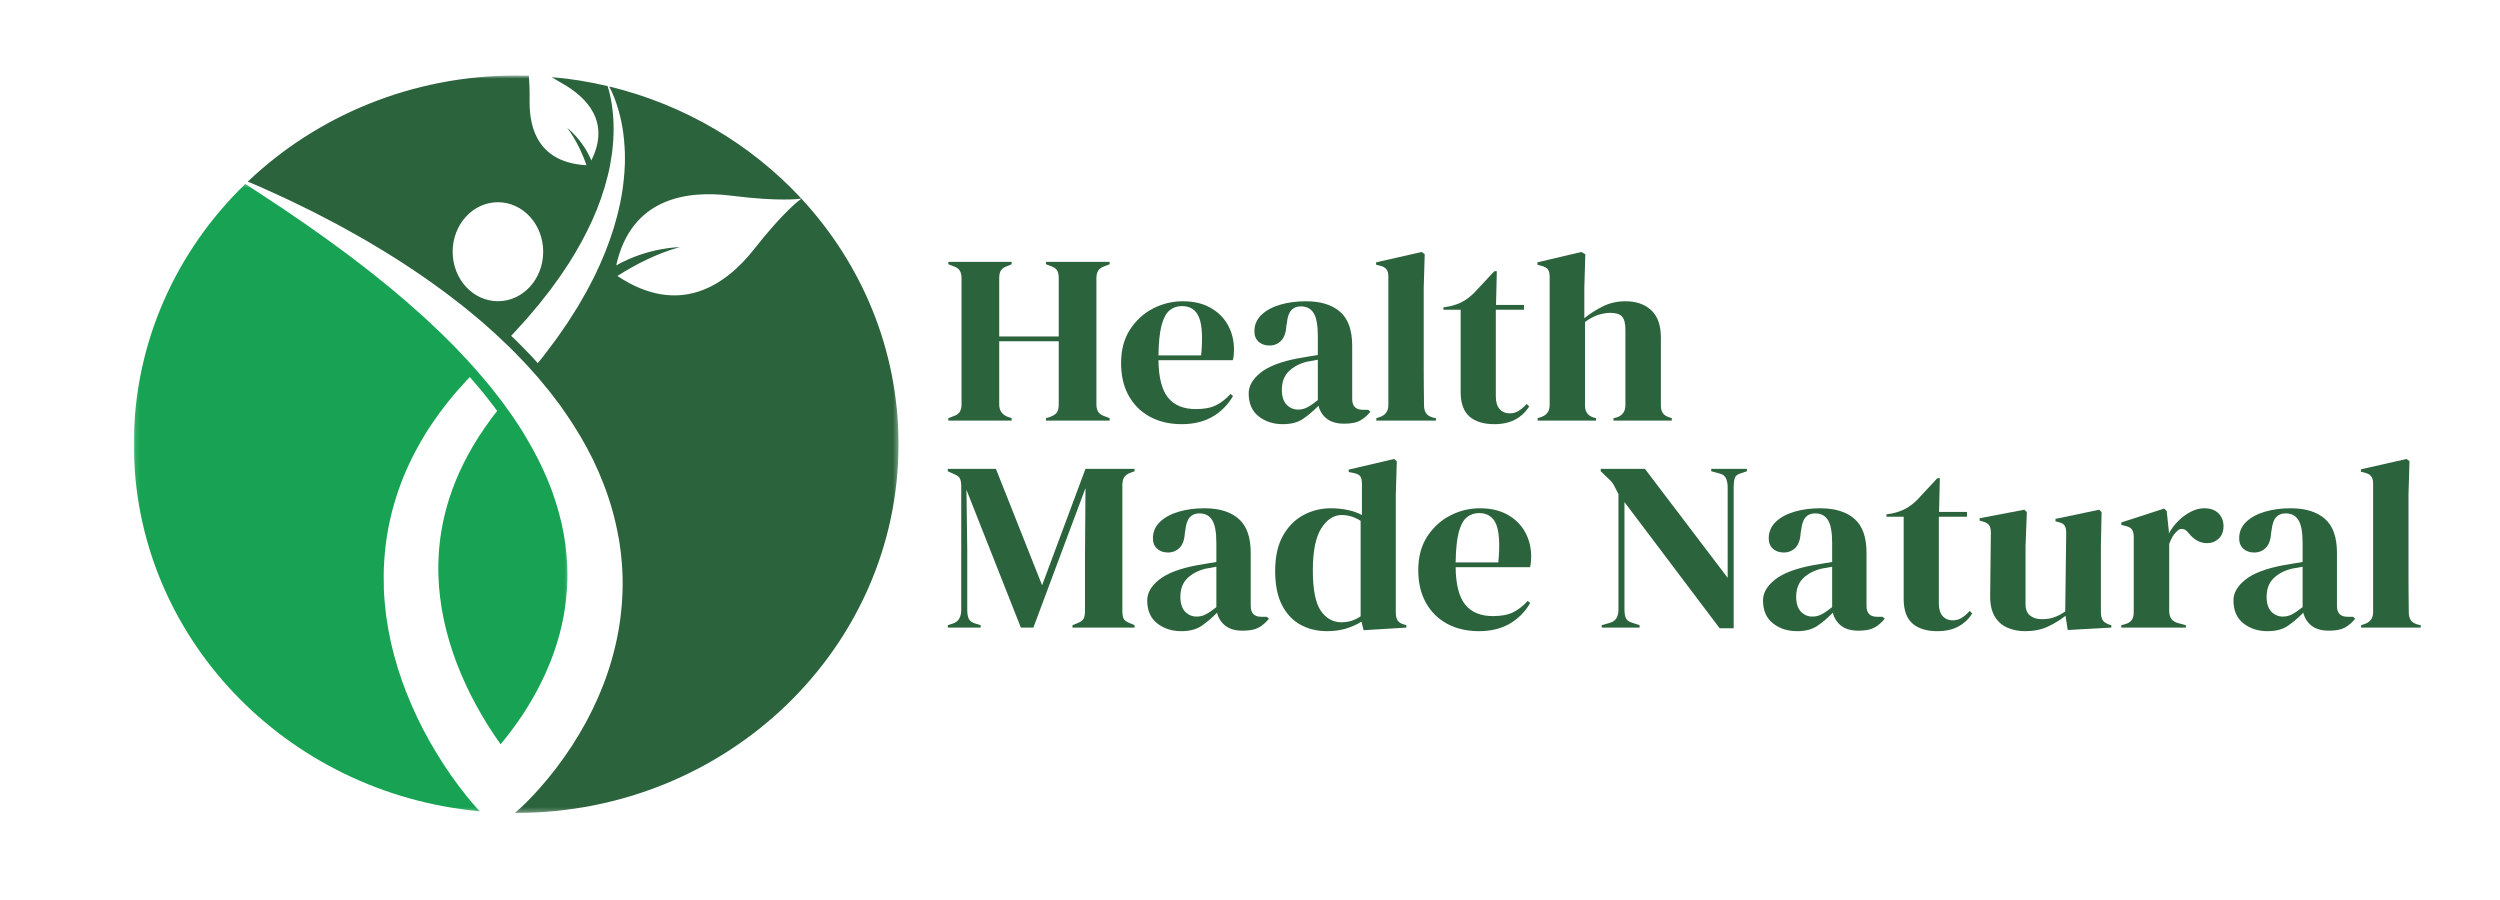
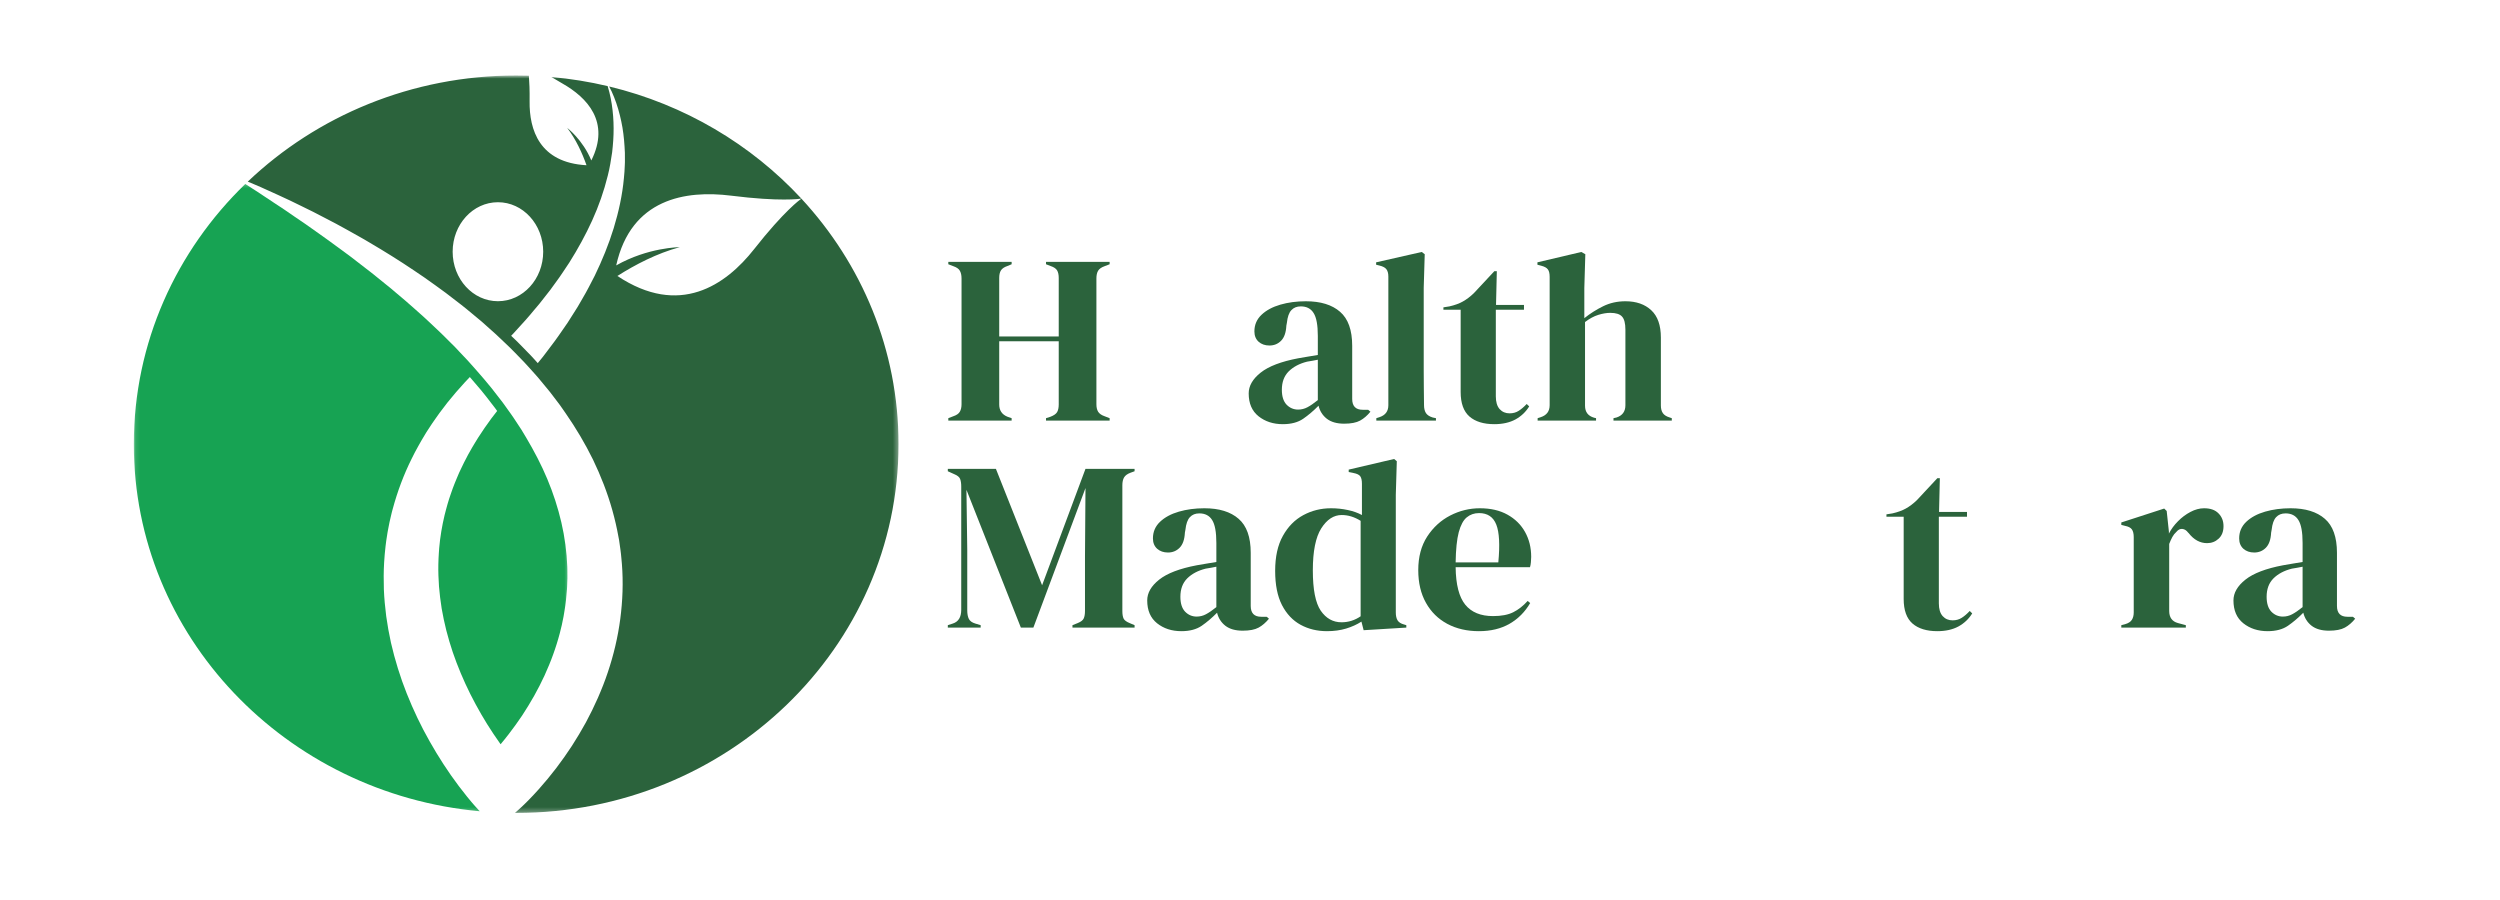
<svg xmlns="http://www.w3.org/2000/svg" width="525" height="189" viewBox="0 0 525 189" fill="none">
  <rect x="0" y="0" width="525" height="189" fill="#333333" stroke="none" />
  <g clip-path="url(#clip0_1_92)">
    <path d="M575.5-198.7h-606V385.7h606V-198.7z" fill="#fff" />
    <path d="M575.5-198.7h-606V385.7h606V-198.7z" fill="#fff" />
    <path d="M575.5-198.7h-606V385.7h606V-198.7z" fill="#fff" />
    <mask id="mask0_1_92" style="mask-type:luminance" maskUnits="userSpaceOnUse" x="50" y="15" width="139" height="156">
      <path d="M50.973 15.849H188.691V170.715H50.973V15.849z" fill="#fff" />
    </mask>
    <g mask="url(#mask0_1_92)">
      <path d="M104.566 63.255C99.317 63.255 95.056 58.603 95.056 52.861c0-5.743 4.261-10.394 9.51-10.394 5.25.0 9.506 4.652 9.506 10.394.0 5.742-4.256 10.394-9.506 10.394zm63.73-21.54C168.033 41.898 164.672 44.298 158.375 52.308c-5.976 7.594-15.692 14.321-28.722 5.646C133.415 55.56 137.944 53.211 142.741 51.902c0 0-6.649.036-13.34 3.835C132.51 41.716 143.951 39.895 153.509 41.087 163.809 42.38 167.944 41.766 168.291 41.706c-10.547-11.373-24.524-19.734-40.368-23.548C128.107 18.502 128.286 18.857 128.449 19.212 128.812 20.009 129.138 20.825 129.422 21.657 129.995 23.321 130.411 25.041 130.716 26.786 131.011 28.531 131.147 30.297 131.226 32.077L131.232 33.406V34.076L131.205 34.74 131.137 36.075C131.116 36.521 131.058 36.962 131.021 37.409 130.695 40.96 129.927 44.475 128.88 47.905 127.828 51.334 126.46 54.667 124.893 57.903 124.067 59.496 123.262 61.114 122.341 62.657L121.668 63.823 121.326 64.412 120.968 64.98 119.522 67.263 119.159 67.831 118.775 68.384 118.007 69.495 117.239 70.601C116.981 70.976 116.723 71.347 116.45 71.697L114.824 73.858C114.556 74.218 114.288 74.583 114.009 74.933L113.157 75.978 112.931 76.257 112.504 75.78 112.489 75.765C112.389 75.653 112.283 75.537 112.184 75.425 111.973 75.187 111.752 74.938 111.521 74.705l-1.92-1.973C108.969 72.062 108.312 71.438 107.681 70.839L107.565 70.728C107.491 70.657 107.418 70.586 107.344 70.515L107.828 70.012C108.122 69.708 108.396 69.388 108.68 69.074L110.39 67.192C110.679 66.877 110.947 66.558 111.221 66.233L112.036 65.259 112.852 64.295 113.262 63.808 113.656 63.311 115.603 60.825 115.971 60.313 116.713 59.293C117.728 57.944 118.612 56.529 119.559 55.133 121.342 52.298 122.962 49.361 124.346 46.322 125.729 43.283 126.834 40.128 127.633 36.886 128.054 35.268 128.307 33.619 128.554 31.96 128.743 30.297 128.87 28.622 128.859 26.938 128.854 25.254 128.728 23.565 128.47 21.881 128.349 21.038 128.17 20.201 127.965 19.369 127.86 18.938 127.744 18.507 127.607 18.081 123.772 17.173 119.827 16.529 115.797 16.174 116.481 16.595 117.239 17.046 118.091 17.528 123.294 20.475 128.223 25.614 124.177 33.695 122.383 29.343 119.112 26.857 119.112 26.857 120.958 29.287 122.262 32.123 123.167 34.7 113.267 34.162 111.142 27.238 111.216 21.267 111.247 18.999 111.168 17.234 111.063 15.889 110.179 15.864 109.29 15.849 108.396 15.849c-21.962.0-41.868 8.507-56.365 22.29C52.509 38.342 52.993 38.545 53.477 38.748 53.893 38.926 54.308 39.098 54.724 39.281L55.955 39.839l2.467 1.116C59.243 41.335 60.069 41.706 60.879 42.096l2.436 1.187L65.75 44.48C66.56 44.881 67.354 45.312 68.159 45.728 69.758 46.565 71.379 47.382 72.941 48.285l2.373 1.329C75.708 49.837 76.108 50.056 76.497 50.284L77.665 50.974C80.795 52.81 83.872 54.733 86.891 56.762 88.396 57.782 89.911 58.791 91.373 59.877l2.209 1.608C94.314 62.028 95.029 62.596 95.755 63.154 96.471 63.712 97.207 64.26 97.912 64.843L100.021 66.593 101.079 67.471 102.105 68.384l2.051 1.831C104.835 70.834 105.492 71.478 106.16 72.113 106.823 72.742 107.491 73.376 108.128 74.045L110.053 76.029C110.379 76.354 110.674 76.709 110.989 77.049L111.915 78.078 112.841 79.113 113.73 80.178C114.319 80.894 114.924 81.599 115.503 82.329l1.688 2.217C117.333 84.734 117.476 84.912 117.612 85.104L118.812 86.824C120.937 89.893 122.862 93.125 124.53 96.518 126.166 99.917 127.56 103.468 128.591 107.146 129.106 108.977 129.538 110.849 129.874 112.731L130.011 113.442 130.111 114.152 130.311 115.577C130.385 116.054 130.421 116.531 130.469 117.008L130.6 118.444C130.905 122.284 130.758 126.154 130.258 129.969 129.759 133.789 128.864 137.553 127.639 141.19 127.481 141.642 127.334 142.099 127.165 142.55L126.66 143.894C126.492 144.346 126.308 144.787 126.118 145.229 125.934 145.67 125.755 146.111 125.561 146.547 124.787 148.303 123.946 150.022 123.041 151.702 122.12 153.376 121.142 155.019 120.106 156.627 119.059 158.225 117.965 159.788 116.802 161.31 115.64 162.832 114.419 164.308 113.13 165.748 112.483 166.469 111.826 167.184 111.137 167.884 110.963 168.062 110.79 168.239 110.611 168.412 110.437 168.589 110.258 168.762 110.079 168.939 109.895 169.117 109.706 169.294 109.517 169.472L109.222 169.746 108.859 170.071 108.138 170.715C108.222 170.715 108.312 170.715 108.396 170.715c44.345.0 80.295-34.668 80.295-77.433C188.691 73.477 180.979 55.407 168.296 41.716z" fill="#2b633c" />
    </g>
    <mask id="mask1_1_92" style="mask-type:luminance" maskUnits="userSpaceOnUse" x="28" y="38" width="92" height="133">
      <path d="M28.101 38.307h91.552V170.715H28.101V38.307z" fill="#fff" />
    </mask>
    <g mask="url(#mask1_1_92)">
      <path d="M100.079 169.634 99.769 169.294 99.511 169 99.027 168.437C98.706 168.067 98.406 167.697 98.101 167.321 97.502 166.58 96.923 165.84 96.355 165.084 95.224 163.587 94.156 162.055 93.141 160.493 92.126 158.936 91.163 157.343 90.248 155.724 89.332 154.106 88.464 152.463 87.665 150.778 86.066 147.42 84.661 143.96 83.562 140.384 83.009 138.598 82.515 136.792 82.099 134.961 81.694 133.125 81.368 131.273 81.105 129.411 80.868 127.539 80.689 125.662 80.611 123.77 80.553 121.883 80.553 119.991 80.668 118.099 80.737 116.972 80.832 115.851 80.963 114.73 81.047 113.969 81.158 113.208 81.284 112.447L81.394 111.747C81.431 111.514 81.484 111.281 81.526 111.047L81.799 109.652 82.12 108.267 82.283 107.577C82.341 107.349 82.404 107.121 82.468 106.893 83.456 103.235 84.782 99.669 86.465 96.3L87.102 95.037C87.318 94.621 87.549 94.21 87.775 93.799 88.007 93.388 88.217 92.972 88.464 92.572L89.185 91.364 89.548 90.761 89.932 90.172 90.7 89C90.953 88.605 91.231 88.229 91.5 87.849L92.31 86.707C92.867 85.957 93.441 85.226 94.004 84.485 94.598 83.77 95.187 83.05 95.787 82.34 96.402 81.65 97.007 80.955 97.638 80.265 97.98 79.905 98.322 79.544 98.664 79.179 100.253 80.99 101.778 82.801 103.183 84.683L103.956 85.683 104.403 86.302C103.998 86.824 103.593 87.352 103.188 87.874l-1.425 1.994C101.316 90.543 100.858 91.212 100.421 91.892L99.785 92.922C99.58 93.267 99.359 93.606 99.164 93.957L98.57 95.007 98.275 95.529 98.001 96.062 97.449 97.122C97.26 97.472 97.102 97.837 96.928 98.198 96.76 98.558 96.581 98.913 96.418 99.273L95.955 100.364C95.624 101.084 95.371 101.83 95.077 102.56 94.929 102.925 94.819 103.301 94.687 103.671 94.561 104.042 94.419 104.407 94.309 104.782 94.093 105.533 93.841 106.274 93.662 107.029 93.562 107.41 93.462 107.785 93.367 108.161L93.115 109.302C93.073 109.49 93.025 109.678 92.988 109.87L92.883 110.444 92.673 111.585 92.504 112.737C92.478 112.929 92.441 113.117 92.42 113.31L92.357 113.888C92.32 114.274 92.268 114.659 92.236 115.045L92.152 116.201C92.115 116.582 92.11 116.972 92.089 117.358 92.078 117.743 92.047 118.129 92.052 118.52 92.02 120.067 92.084 121.614 92.189 123.161 92.32 124.709 92.504 126.256 92.752 127.793 93.015 129.335 93.346 130.867 93.725 132.389 94.114 133.911 94.566 135.423 95.066 136.924 96.087 139.917 97.328 142.865 98.759 145.736 100.2 148.602 101.81 151.407 103.609 154.091 104.104 154.832 104.609 155.567 105.124 156.293 105.703 155.598 106.276 154.898 106.828 154.177 107.812 152.899 108.759 151.59 109.659 150.246 110.542 148.901 111.379 147.527 112.168 146.132 112.952 144.736 113.678 143.311 114.346 141.87 114.998 140.419 115.624 138.958 116.15 137.472 116.434 136.731 116.66 135.981 116.907 135.23 117.034 134.86 117.128 134.479 117.244 134.104 117.344 133.723 117.47 133.348 117.56 132.967L117.838 131.826C117.886 131.633 117.938 131.445 117.981 131.253L118.096 130.679 118.333 129.533C118.407 129.147 118.464 128.762 118.528 128.376 118.796 126.834 118.948 125.282 119.064 123.73 119.085 123.532 119.09 123.339 119.096 123.146L119.117 122.563 119.159 121.391 119.148 119.636C119.148 119.438 119.148 119.245 119.133 119.047 119.017 115.927 118.601 112.797 117.886 109.713 117.17 106.624 116.181 103.57 114.929 100.587 113.678 97.594 112.152 94.687 110.463 91.841L109.822 90.776 109.501 90.238C109.39 90.061 109.269 89.893 109.159 89.721L107.781 87.631C107.591 87.352 107.402 87.078 107.207 86.809 106.976 86.484 106.744 86.165 106.513 85.845V85.84C106.45 85.754 106.387 85.662 106.323 85.576L105.587 84.551 104.814 83.552C102.794 80.843 100.532 78.286 98.243 75.735L96.471 73.863 95.587 72.919 94.672 72.006l-1.841-1.826C92.531 69.87 92.21 69.576 91.894 69.282L90.947 68.389C90.311 67.796 89.69 67.192 89.043 66.609L87.091 64.868C85.803 63.687 84.451 62.581 83.115 61.444L82.115 60.592C81.778 60.308 81.431 60.039 81.089 59.765l-2.051-1.659L78.012 57.279 76.965 56.473 74.871 54.855 73.825 54.043C73.472 53.774 73.109 53.515 72.757 53.252L70.616 51.679C69.201 50.614 67.743 49.609 66.297 48.569 65.571 48.062 64.85 47.534 64.119 47.032l-2.209-1.502-2.204-1.517C58.969 43.511 58.217 43.035 57.47 42.538l-2.231-1.481L54.119 40.31 52.993 39.59C52.499 39.27 52.004 38.951 51.51 38.636 37.044 52.638 28.101 71.95 28.101 93.282c0 40.279 31.889 73.369 72.646 77.083L100.079 169.634z" fill="#17a353" />
    </g>
    <path d="M199.146 88.325V87.818L200.198 87.412C200.882 87.184 201.34 86.864 201.566 86.458 201.802 86.052 201.923 85.535 201.923 84.896V58.476C201.923 57.801 201.802 57.258 201.566 56.853 201.34 56.447 200.882 56.132 200.198 55.899L199.146 55.493V54.986h13.298V55.493L211.561 55.858C210.887 56.092 210.43 56.401 210.193 56.792 209.951 57.172 209.835 57.7 209.835 58.374V70.651h12.499V58.374C222.334 57.7 222.218 57.172 221.997 56.792 221.771 56.401 221.308 56.092 220.608 55.858L219.662 55.493V54.986h13.361V55.493L231.971 55.899C231.308 56.132 230.856 56.447 230.603 56.853 230.361 57.258 230.246 57.801 230.246 58.476V84.896C230.246 85.535 230.361 86.052 230.603 86.458 230.856 86.864 231.308 87.184 231.971 87.412L233.023 87.818V88.325H219.662V87.818L220.608 87.513C221.308 87.245 221.771 86.92 221.997 86.539 222.218 86.149 222.334 85.616 222.334 84.936V71.665H209.835V84.936c0 1.248.573 2.105 1.726 2.577L212.444 87.818V88.325H199.146z" fill="#2b633c" />
-     <path d="M248.369 63.265C250.626 63.265 252.556 63.711 254.155 64.604 255.765 65.497 257.001 66.714 257.859 68.257 258.711 69.788 259.142 71.523 259.142 73.472 259.142 73.852 259.121 74.237 259.079 74.628 259.048 75.009 258.984 75.349 258.89 75.643H243.277C243.319 79.285 243.992 81.908 245.297 83.516 246.601 85.114 248.543 85.91 251.125 85.91 252.877 85.91 254.292 85.641 255.376 85.099 256.454 84.561 257.464 83.769 258.406 82.725L258.932 83.171C257.848 85.028 256.412 86.473 254.618 87.513 252.819 88.553 250.668 89.076 248.158 89.076 245.676 89.076 243.471 88.569 241.551 87.554 239.626 86.529 238.127 85.053 237.048 83.13 235.965 81.213 235.428 78.92 235.428 76.251 235.428 73.492 236.049 71.148 237.301 69.21 238.563 67.277 240.173 65.801 242.141 64.787 244.118 63.772 246.191 63.265 248.369 63.265zM248.201 64.279C247.191 64.279 246.328 64.579 245.612 65.172 244.897 65.756 244.334 66.796 243.929 68.297 243.535 69.799 243.319 71.909 243.277 74.628H252.241C252.588 70.966 252.451 68.328 251.82 66.714 251.188 65.091 249.979 64.279 248.201 64.279z" fill="#2b633c" />
    <path d="M269.4 89.076C267.38 89.076 265.675 88.518 264.287 87.412 262.908 86.306 262.225 84.708 262.225 82.623 262.225 81.04 263.056 79.589 264.729 78.26 266.412 76.921 269.047 75.917 272.64 75.237 273.198 75.145 273.829 75.034 274.534 74.912 275.234 74.79 275.97 74.669 276.743 74.547V70.549C276.743 68.267 276.449 66.664 275.86 65.74 275.281 64.807 274.387 64.34 273.166 64.34 272.335 64.34 271.678 64.604 271.188 65.132 270.694 65.649 270.378 66.542 270.242 67.81L270.136 68.378C270.063 69.829 269.694 70.889 269.021 71.564 268.358 72.229 267.548 72.558 266.58 72.558 265.665 72.558 264.907 72.295 264.308 71.767 263.719 71.229 263.424 70.504 263.424 69.596 263.424 68.216 263.918 67.054 264.918 66.106 265.912 65.162 267.233 64.452 268.874 63.975 270.515 63.503 272.293 63.265 274.218 63.265 277.333 63.265 279.731 64.005 281.415 65.477 283.108 66.938 283.961 69.322 283.961 72.619V83.78c0 1.517.736 2.273 2.209 2.273H287.306L287.79 86.458C287.127 87.27 286.407 87.894 285.623 88.325 284.834 88.756 283.719 88.974 282.277 88.974 280.747 88.974 279.531 88.629 278.637 87.939 277.753 87.249 277.169 86.336 276.891 85.2 275.839 86.27 274.765 87.184 273.671 87.939 272.577 88.695 271.152 89.076 269.4 89.076zM272.598 86.012C273.298 86.012 273.95 85.849 274.555 85.525 275.171 85.2 275.902 84.703 276.743 84.023V75.541C276.391 75.612 276.038 75.678 275.691 75.744 275.339 75.815 274.939 75.881 274.492 75.947 272.877 76.353 271.588 77.038 270.62 77.996 269.663 78.96 269.189 80.244 269.189 81.852 269.189 83.232 269.516 84.277 270.178 84.977 270.852 85.667 271.657 86.012 272.598 86.012z" fill="#2b633c" />
    <path d="M289.029 88.325V87.818L289.66 87.615C290.923 87.209 291.554 86.372 291.554 85.099V58.07C291.554 57.395 291.412 56.883 291.133 56.528 290.849 56.178 290.36 55.919 289.66 55.757L288.987 55.594V55.087L298.561 52.916 299.192 53.383 298.981 60.444V77.712C298.981 78.96 298.987 80.198 299.003 81.426 299.029 82.659 299.045 83.881 299.045 85.099 299.045 85.763 299.176 86.311 299.444 86.742 299.723 87.163 300.202 87.473 300.875 87.676L301.549 87.818V88.325h-12.52z" fill="#2b633c" />
    <path d="M313.808 89.076C311.561 89.076 309.82 88.538 308.589 87.473 307.353 86.392 306.738 84.672 306.738 82.319V65.05h-3.62V64.543L304.381 64.34C305.459 64.097 306.39 63.762 307.18 63.326 307.963 62.894 308.742 62.306 309.515 61.56L313.808 56.954H314.334L314.165 64.036H320.036v1.015H314.123V83.232C314.123 84.409 314.386 85.302 314.923 85.91 315.47 86.509 316.164 86.803 317.006 86.803 317.732 86.803 318.374 86.631 318.921 86.275 319.478 85.925 320.041 85.444 320.604 84.835L321.13 85.342C320.425 86.494 319.468 87.407 318.247 88.082 317.027 88.741 315.544 89.076 313.808 89.076z" fill="#2b633c" />
    <path d="M322.902 88.325V87.818L323.534 87.615C324.796 87.209 325.427 86.372 325.427 85.099V58.131C325.427 57.416 325.301 56.893 325.049 56.569 324.807 56.234 324.338 55.975 323.639 55.797L322.86 55.594V55.087L332.076 52.916 332.918 53.383 332.708 60.505v6.311C333.928 65.842 335.238 65.01 336.643 64.32 338.058 63.62 339.62 63.265 341.335 63.265 343.607 63.265 345.417 63.894 346.764 65.152 348.11 66.4 348.784 68.312 348.784 70.894V85.139C348.784 85.819 348.92 86.357 349.204 86.763 349.483 87.168 349.967 87.473 350.656 87.676L351.077 87.818V88.325H338.831V87.818L339.462 87.676C340.709 87.27 341.335 86.412 341.335 85.099V69.231C341.335 67.891 341.093 66.973 340.619 66.471 340.156 65.959 339.336 65.7 338.158 65.7 337.384 65.7 336.543 65.842 335.633 66.126 334.717 66.41 333.791 66.912 332.855 67.627V85.2C332.855 86.514 333.486 87.351 334.749 87.716L335.17 87.818V88.325H322.902z" fill="#2b633c" />
    <path d="M199.041 131.795V131.288L200.093 130.943C201.271 130.567 201.86 129.604 201.86 128.061V102.19C201.86 101.53 201.781 100.992 201.629 100.587 201.471 100.181 201.061 99.846 200.387 99.572L199.041 98.963V98.456h10.1L218.841 122.907 227.952 98.456h10.31V98.963L237.421 99.268C236.758 99.511 236.306 99.846 236.053 100.262 235.811 100.683 235.695 101.231 235.695 101.905v26.4C235.695 128.985 235.779 129.512 235.948 129.888 236.127 130.253 236.547 130.573 237.21 130.841L238.262 131.288V131.795H225.217V131.288L226.332 130.841C226.989 130.573 227.405 130.253 227.573 129.888 227.752 129.512 227.847 128.985 227.847 128.305V116.942L227.952 102.494 217.01 131.795h-2.63l-11.426-28.936L203.123 115.44v12.723C203.123 128.909 203.233 129.512 203.459 129.969 203.68 130.415 204.133 130.74 204.806 130.943L205.942 131.288V131.795H199.041z" fill="#2b633c" />
    <path d="M248.091 132.546C246.071 132.546 244.367 131.988 242.978 130.882 241.6 129.776 240.916 128.178 240.916 126.093 240.916 124.51 241.747 123.06 243.42 121.73 245.104 120.391 247.739 119.387 251.332 118.707 251.889 118.616 252.521 118.504 253.226 118.382 253.925 118.261 254.662 118.139 255.435 118.017V114.02C255.435 111.737 255.14 110.134 254.551 109.21 253.973 108.277 253.078 107.81 251.858 107.81 251.027 107.81 250.369 108.074 249.88 108.602 249.386 109.119 249.07 110.012 248.933 111.28L248.828 111.848C248.754 113.299 248.386 114.359 247.713 115.034 247.05 115.699 246.24 116.028 245.272 116.028 244.357 116.028 243.599 115.765 242.999 115.237 242.41 114.699 242.116 113.974 242.116 113.066c0-1.38.494-2.542 1.494-3.49C244.604 108.632 245.924 107.922 247.565 107.445 249.207 106.973 250.985 106.735 252.91 106.735c3.114.0 5.513.741 7.196 2.212C261.8 110.408 262.652 112.792 262.652 116.089V127.25C262.652 128.767 263.389 129.522 264.862 129.522H265.998L266.482 129.928C265.819 130.74 265.098 131.364 264.315 131.795 263.526 132.226 262.41 132.444 260.969 132.444 259.438 132.444 258.223 132.099 257.329 131.41 256.445 130.72 255.861 129.807 255.582 128.67 254.53 129.741 253.457 130.654 252.363 131.41 251.269 132.165 249.843 132.546 248.091 132.546zM251.29 129.482C251.989 129.482 252.642 129.32 253.247 128.995 253.862 128.67 254.593 128.173 255.435 127.493v-8.482C255.083 119.082 254.73 119.148 254.383 119.214 254.03 119.285 253.631 119.351 253.184 119.417 251.569 119.823 250.28 120.508 249.312 121.467 248.354 122.43 247.881 123.714 247.881 125.322 247.881 126.702 248.207 127.747 248.87 128.447 249.543 129.137 250.348 129.482 251.29 129.482z" fill="#2b633c" />
    <path d="M278.662 132.546C276.61 132.546 274.769 132.099 273.128 131.207 271.487 130.314 270.182 128.934 269.214 127.067 268.257 125.2 267.784 122.806 267.784 119.884 267.784 116.921 268.32 114.476 269.404 112.538 270.482 110.59 271.913 109.139 273.696 108.176 275.474 107.217 277.41 106.735 279.504 106.735 280.724 106.735 281.892 106.857 283.018 107.1 284.138 107.333 285.132 107.684 286.006 108.155v-6.554C286.006 100.886 285.89 100.363 285.669 100.039 285.443 99.704 284.959 99.465 284.217 99.328L283.228 99.126V98.618L292.76 96.386 293.328 96.853 293.118 103.914v24.695C293.118 129.289 293.233 129.837 293.475 130.253 293.728 130.674 294.191 130.973 294.864 131.146L295.327 131.288V131.795L286.363 132.343 285.9 130.537C284.959 131.146 283.886 131.633 282.681 131.998 281.471 132.363 280.135 132.546 278.662 132.546zM281.713 130.679C283.17 130.679 284.512 130.263 285.732 129.421V109.373C284.438 108.561 283.112 108.155 281.755 108.155 280.082 108.155 278.652 109.089 277.463 110.956 276.284 112.822 275.695 115.765 275.695 119.782 275.695 123.79 276.248 126.611 277.357 128.244 278.478 129.867 279.93 130.679 281.713 130.679z" fill="#2b633c" />
    <path d="M310.776 106.735C313.033 106.735 314.963 107.181 316.562 108.074 318.172 108.967 319.408 110.184 320.266 111.727 321.118 113.259 321.549 114.994 321.549 116.942 321.549 117.322 321.528 117.708 321.486 118.098 321.454 118.479 321.391 118.819 321.297 119.113H305.684C305.726 122.755 306.399 125.378 307.704 126.986 309.008 128.584 310.949 129.38 313.532 129.38 315.284 129.38 316.699 129.112 317.783 128.569 318.861 128.031 319.871 127.24 320.813 126.195L321.339 126.641C320.255 128.498 318.819 129.943 317.025 130.983 315.226 132.023 313.075 132.546 310.565 132.546 308.082 132.546 305.878 132.039 303.958 131.024 302.033 129.999 300.534 128.523 299.455 126.6 298.372 124.683 297.835 122.39 297.835 119.722 297.835 116.962 298.456 114.618 299.708 112.68 300.97 110.748 302.58 109.271 304.547 108.257 306.525 107.242 308.598 106.735 310.776 106.735zM310.607 107.749C309.597 107.749 308.735 108.049 308.019 108.642 307.304 109.226 306.741 110.266 306.336 111.767 305.941 113.269 305.726 115.379 305.684 118.098H314.647C314.995 114.436 314.858 111.798 314.227 110.184 313.595 108.561 312.385 107.749 310.607 107.749z" fill="#2b633c" />
-     <path d="M336.36 131.795V131.288L338.086 130.781C338.717 130.618 339.17 130.294 339.454 129.807 339.732 129.32 339.874 128.741 339.874 128.061V103.772C339.48 102.961 339.17 102.352 338.949 101.946 338.722 101.54 338.47 101.195 338.191 100.911 337.907 100.627 337.523 100.262 337.034 99.815L336.15 98.963V98.456h9.279L362.81 121.345V102.291C362.81 101.632 362.694 101.028 362.473 100.485 362.247 99.947 361.784 99.592 361.084 99.43L359.359 98.963V98.456H366.85V98.963L365.44 99.43C364.809 99.623 364.42 99.973 364.283 100.485 364.141 100.987 364.072 101.576 364.072 102.25v29.687H361.126l-19.989-26.501v22.625C341.137 128.741 341.232 129.314 341.431 129.786 341.642 130.248 342.084 130.578 342.757 130.781L344.314 131.288V131.795H336.36z" fill="#2b633c" />
-     <path d="M377.408 132.546C375.388 132.546 373.683 131.988 372.295 130.882 370.916 129.776 370.233 128.178 370.233 126.093 370.233 124.51 371.064 123.06 372.736 121.73 374.42 120.391 377.055 119.387 380.648 118.707 381.206 118.616 381.837 118.504 382.542 118.382 383.242 118.261 383.978 118.139 384.751 118.017V114.02C384.751 111.737 384.457 110.134 383.868 109.21 383.289 108.277 382.395 107.81 381.174 107.81 380.343 107.81 379.685 108.074 379.196 108.602 378.702 109.119 378.386 110.012 378.249 111.28L378.144 111.848C378.071 113.299 377.702 114.359 377.029 115.034 376.366 115.699 375.556 116.028 374.588 116.028 373.673 116.028 372.915 115.765 372.316 115.237 371.726 114.699 371.432 113.974 371.432 113.066 371.432 111.686 371.926 110.524 372.926 109.576 373.92 108.632 375.24 107.922 376.882 107.445 378.523 106.973 380.301 106.735 382.226 106.735 385.34 106.735 387.739 107.476 389.423 108.947 391.116 110.408 391.969 112.792 391.969 116.089V127.25C391.969 128.767 392.705 129.522 394.178 129.522H395.314L395.798 129.928C395.135 130.74 394.415 131.364 393.631 131.795 392.842 132.226 391.727 132.444 390.285 132.444 388.754 132.444 387.539 132.099 386.645 131.41 385.761 130.72 385.177 129.807 384.899 128.67 383.846 129.741 382.773 130.654 381.679 131.41 380.585 132.165 379.159 132.546 377.408 132.546zM380.606 129.482C381.306 129.482 381.958 129.32 382.563 128.995 383.178 128.67 383.91 128.173 384.751 127.493v-8.482C384.399 119.082 384.046 119.148 383.699 119.214 383.347 119.285 382.947 119.351 382.5 119.417 380.885 119.823 379.596 120.508 378.628 121.467 377.671 122.43 377.197 123.714 377.197 125.322 377.197 126.702 377.523 127.747 378.186 128.447 378.86 129.137 379.664 129.482 380.606 129.482z" fill="#2b633c" />
    <path d="M406.842 132.546C404.596 132.546 402.855 132.008 401.624 130.943 400.387 129.862 399.772 128.143 399.772 125.789V108.521H396.153V108.013L397.415 107.81C398.494 107.567 399.425 107.232 400.214 106.796 400.998 106.365 401.776 105.776 402.55 105.03L406.842 100.424H407.368L407.2 107.506h5.87v1.015H407.158v18.181C407.158 127.879 407.421 128.772 407.957 129.38 408.504 129.979 409.199 130.273 410.04 130.273 410.766 130.273 411.408 130.101 411.955 129.746 412.513 129.396 413.076 128.914 413.638 128.305L414.165 128.812C413.46 129.964 412.502 130.877 411.282 131.552 410.061 132.211 408.578 132.546 406.842 132.546z" fill="#2b633c" />
-     <path d="M425.258 132.546C423.896 132.546 422.649 132.292 421.513 131.795 420.376 131.298 419.482 130.486 418.84 129.36 418.193 128.224 417.894 126.732 417.936 124.876L418.083 111.889C418.083 111.118 417.941 110.565 417.662 110.225 417.378 109.89 416.947 109.652 416.358 109.515L415.726 109.312V108.825L425.111 107.039 425.637 107.547 425.363 114.73v12.175C425.363 127.975 425.684 128.767 426.331 129.279 426.973 129.781 427.788 130.03 428.772 130.03 429.751 130.03 430.624 129.898 431.381 129.624 432.149 129.355 432.923 128.949 433.696 128.406L433.906 111.95C433.906 111.179 433.78 110.631 433.528 110.306 433.286 109.982 432.838 109.753 432.181 109.616L431.655 109.474V108.967L440.829 107.039 441.334 107.547 441.187 114.73v13.676C441.187 129.152 441.292 129.725 441.502 130.131 441.713 130.537 442.165 130.877 442.87 131.146L443.375 131.288V131.795L434.222 132.302 433.759 129.32C432.591 130.228 431.339 130.994 429.993 131.612 428.656 132.231 427.078 132.546 425.258 132.546z" fill="#2b633c" />
    <path d="M445.475 131.795V131.288L446.253 131.085C446.953 130.882 447.431 130.578 447.684 130.172 447.947 129.766 448.084 129.248 448.084 128.609V112.802C448.084 112.061 447.947 111.514 447.684 111.158 447.431 110.808 446.953 110.565 446.253 110.428L445.475 110.225V109.718l9.005-2.922L455.006 107.303 455.469 111.645V112.051C455.959 111.108 456.595 110.24 457.384 109.454 458.168 108.658 459.036 108.008 459.993 107.506 460.961 106.994 461.913 106.735 462.855 106.735 464.186 106.735 465.196 107.095 465.885 107.81 466.585 108.515 466.937 109.408 466.937 110.489 466.937 111.625 466.59 112.508 465.906 113.127 465.233 113.751 464.423 114.06 463.486 114.06 462.013 114.06 460.719 113.36 459.615 111.95L459.509 111.848C459.157 111.377 458.752 111.118 458.289 111.077 457.837 111.027 457.426 111.229 457.047 111.686 456.695 112.001 456.406 112.366 456.185 112.782 455.959 113.203 455.743 113.685 455.532 114.223v14.082C455.532 129.659 456.143 130.507 457.363 130.841L459.025 131.288V131.795h-13.55z" fill="#2b633c" />
    <path d="M476.201 132.546C474.181 132.546 472.477 131.988 471.088 130.882 469.71 129.776 469.026 128.178 469.026 126.093 469.026 124.51 469.857 123.06 471.53 121.73 473.213 120.391 475.849 119.387 479.442 118.707 479.999 118.616 480.63 118.504 481.335 118.382 482.035 118.261 482.771 118.139 483.545 118.017V114.02C483.545 111.737 483.25 110.134 482.661 109.21 482.082 108.277 481.188 107.81 479.968 107.81 479.136 107.81 478.479 108.074 477.99 108.602 477.495 109.119 477.18 110.012 477.043 111.28L476.938 111.848C476.864 113.299 476.496 114.359 475.822 115.034 475.16 115.699 474.349 116.028 473.382 116.028 472.466 116.028 471.709 115.765 471.109 115.237 470.52 114.699 470.225 113.974 470.225 113.066 470.225 111.686 470.72 110.524 471.719 109.576 472.713 108.632 474.034 107.922 475.675 107.445 477.316 106.973 479.094 106.735 481.02 106.735 484.134 106.735 486.533 107.476 488.216 108.947 489.91 110.408 490.762 112.792 490.762 116.089V127.25C490.762 128.767 491.498 129.522 492.971 129.522h1.137L494.592 129.928C493.929 130.74 493.208 131.364 492.424 131.795 491.635 132.226 490.52 132.444 489.079 132.444 487.548 132.444 486.333 132.099 485.438 131.41 484.555 130.72 483.971 129.807 483.692 128.67 482.64 129.741 481.567 130.654 480.473 131.41 479.378 132.165 477.953 132.546 476.201 132.546zM479.399 129.482C480.099 129.482 480.751 129.32 481.356 128.995 481.972 128.67 482.703 128.173 483.545 127.493v-8.482C483.192 119.082 482.84 119.148 482.493 119.214 482.14 119.285 481.74 119.351 481.293 119.417 479.678 119.823 478.389 120.508 477.422 121.467 476.464 122.43 475.991 123.714 475.991 125.322 475.991 126.702 476.317 127.747 476.98 128.447 477.653 129.137 478.458 129.482 479.399 129.482z" fill="#2b633c" />
-     <path d="M495.83 131.795V131.288L496.461 131.085C497.724 130.679 498.355 129.842 498.355 128.569V101.54C498.355 100.866 498.213 100.353 497.934 99.998 497.65 99.648 497.161 99.389 496.461 99.227L495.788 99.065V98.557L505.362 96.386 505.993 96.853 505.783 103.914v17.269C505.783 122.43 505.788 123.668 505.804 124.896 505.83 126.129 505.846 127.351 505.846 128.569 505.846 129.233 505.977 129.781 506.246 130.212 506.525 130.633 507.003 130.943 507.677 131.146L508.35 131.288V131.795H495.83z" fill="#2b633c" />
  </g>
  <defs>
    <clipPath id="clip0_1_92">
      <rect width="525" height="189" fill="#fff" />
    </clipPath>
  </defs>
</svg>